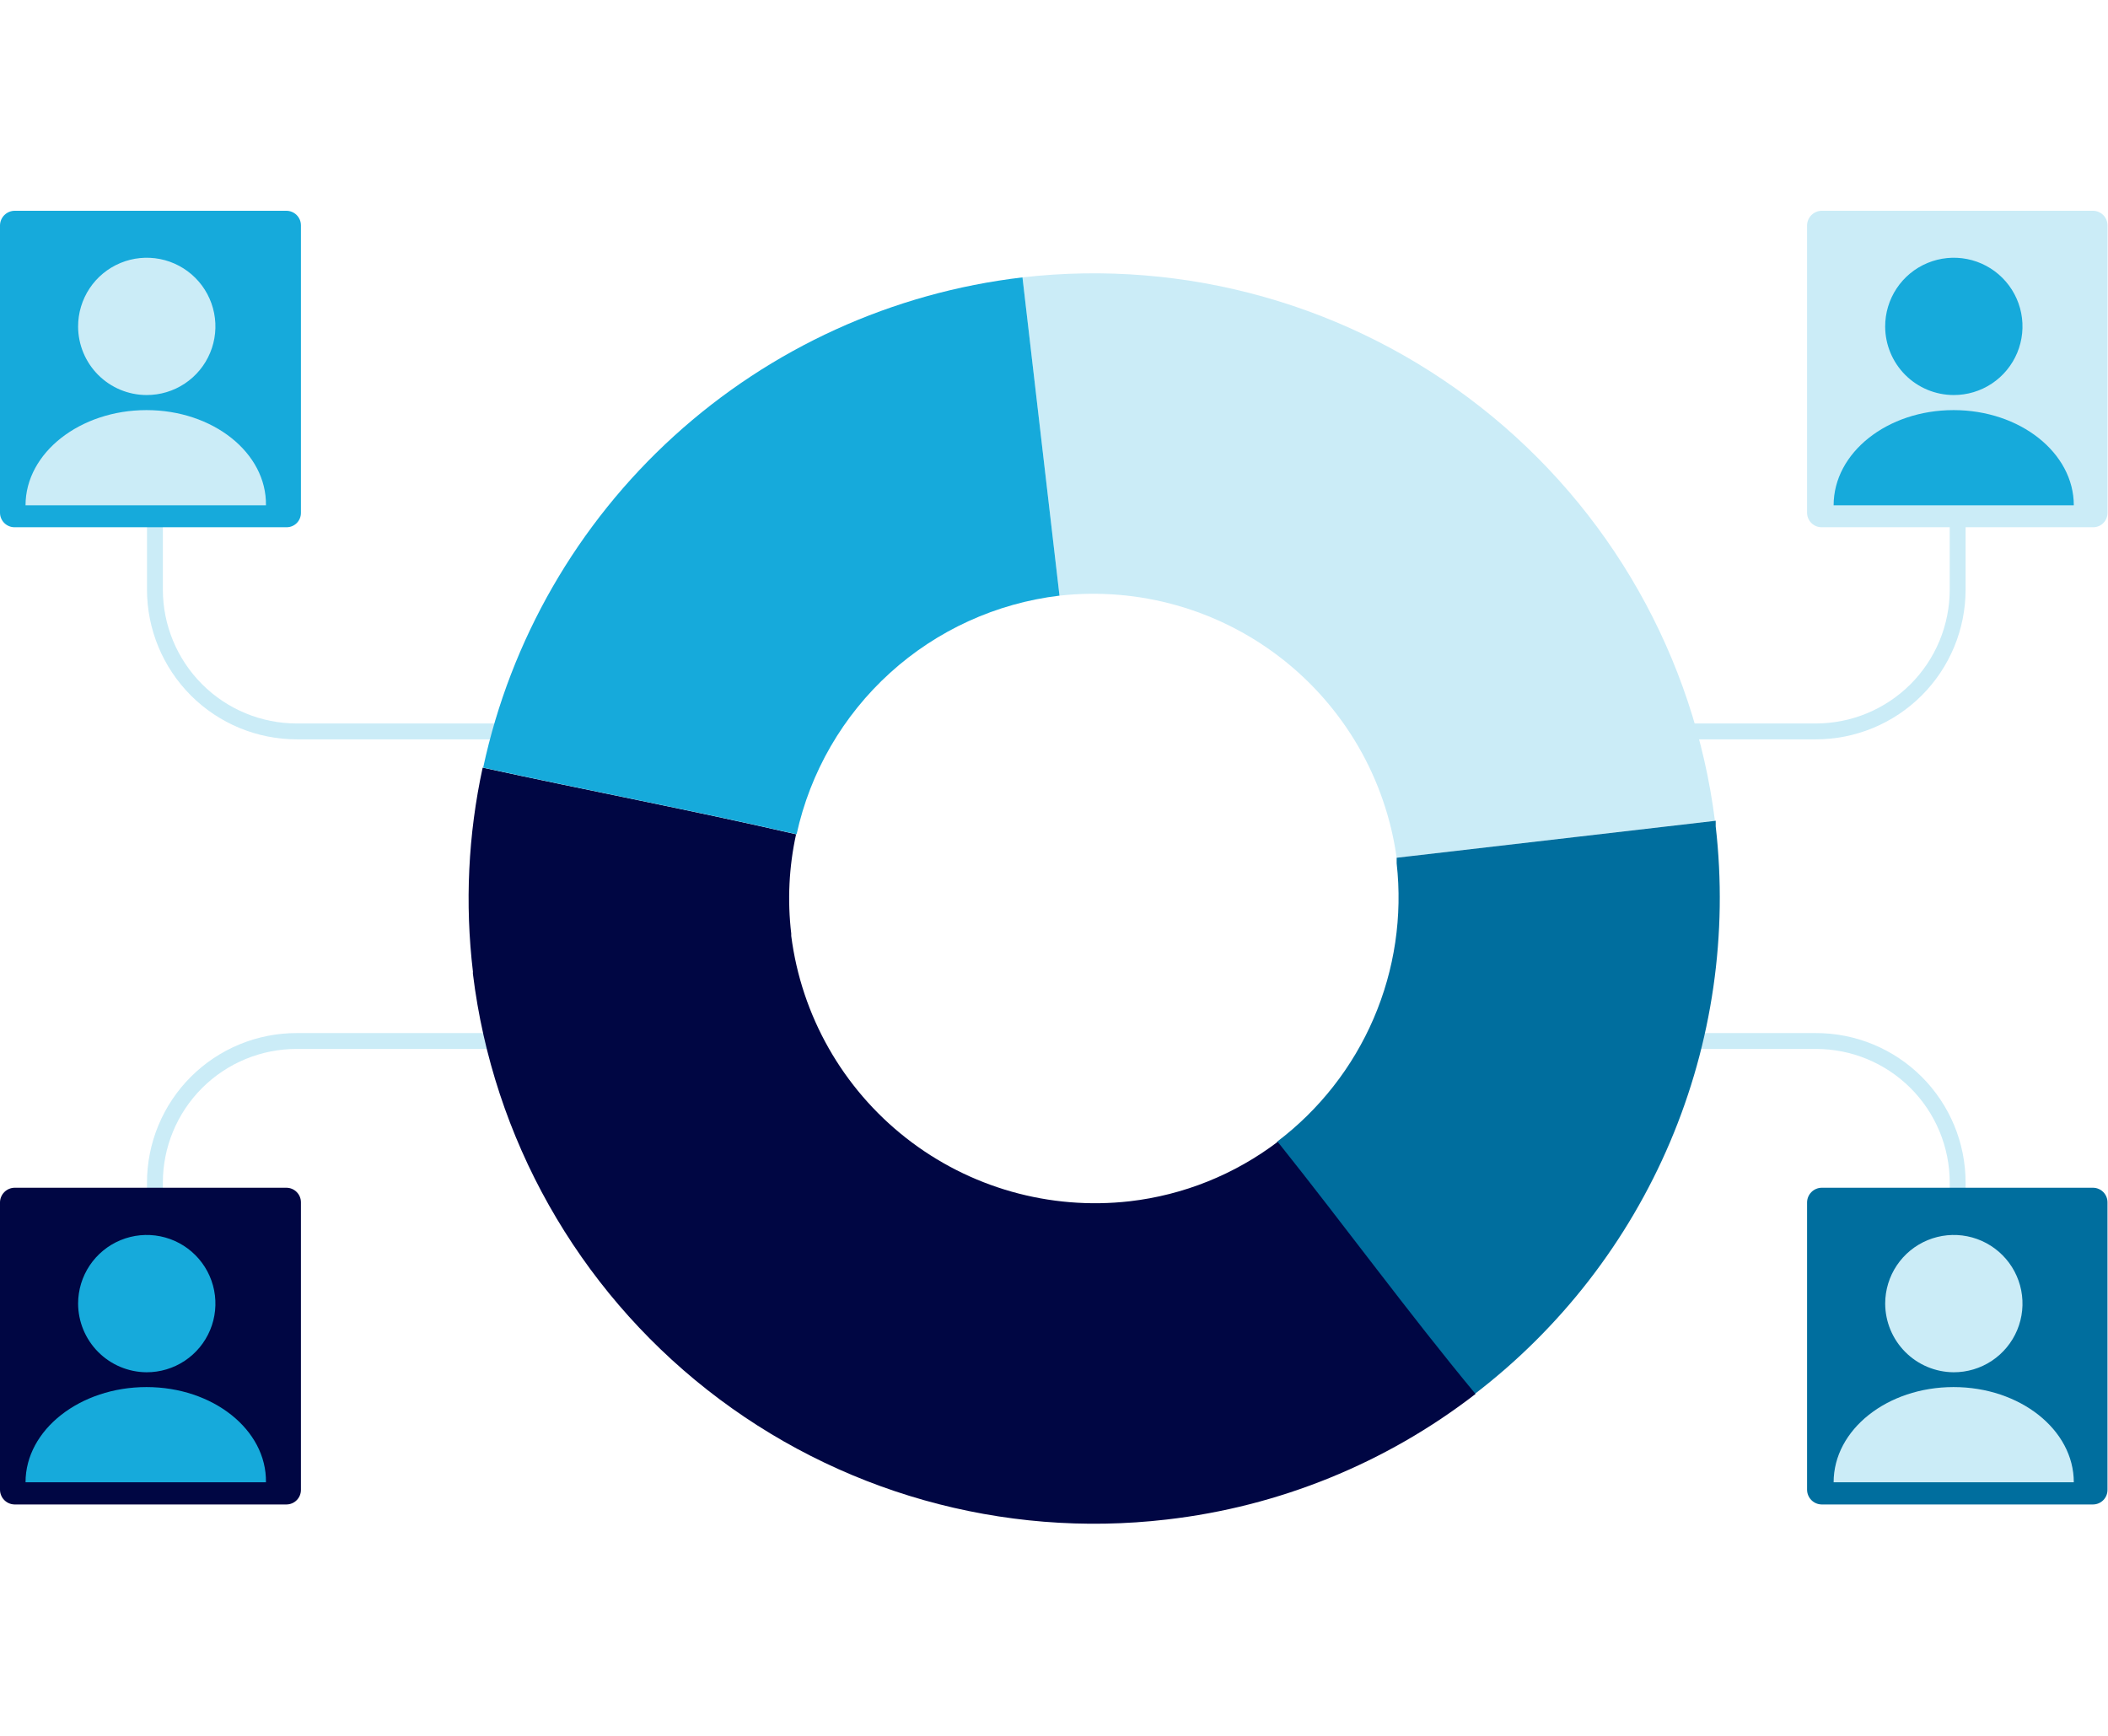
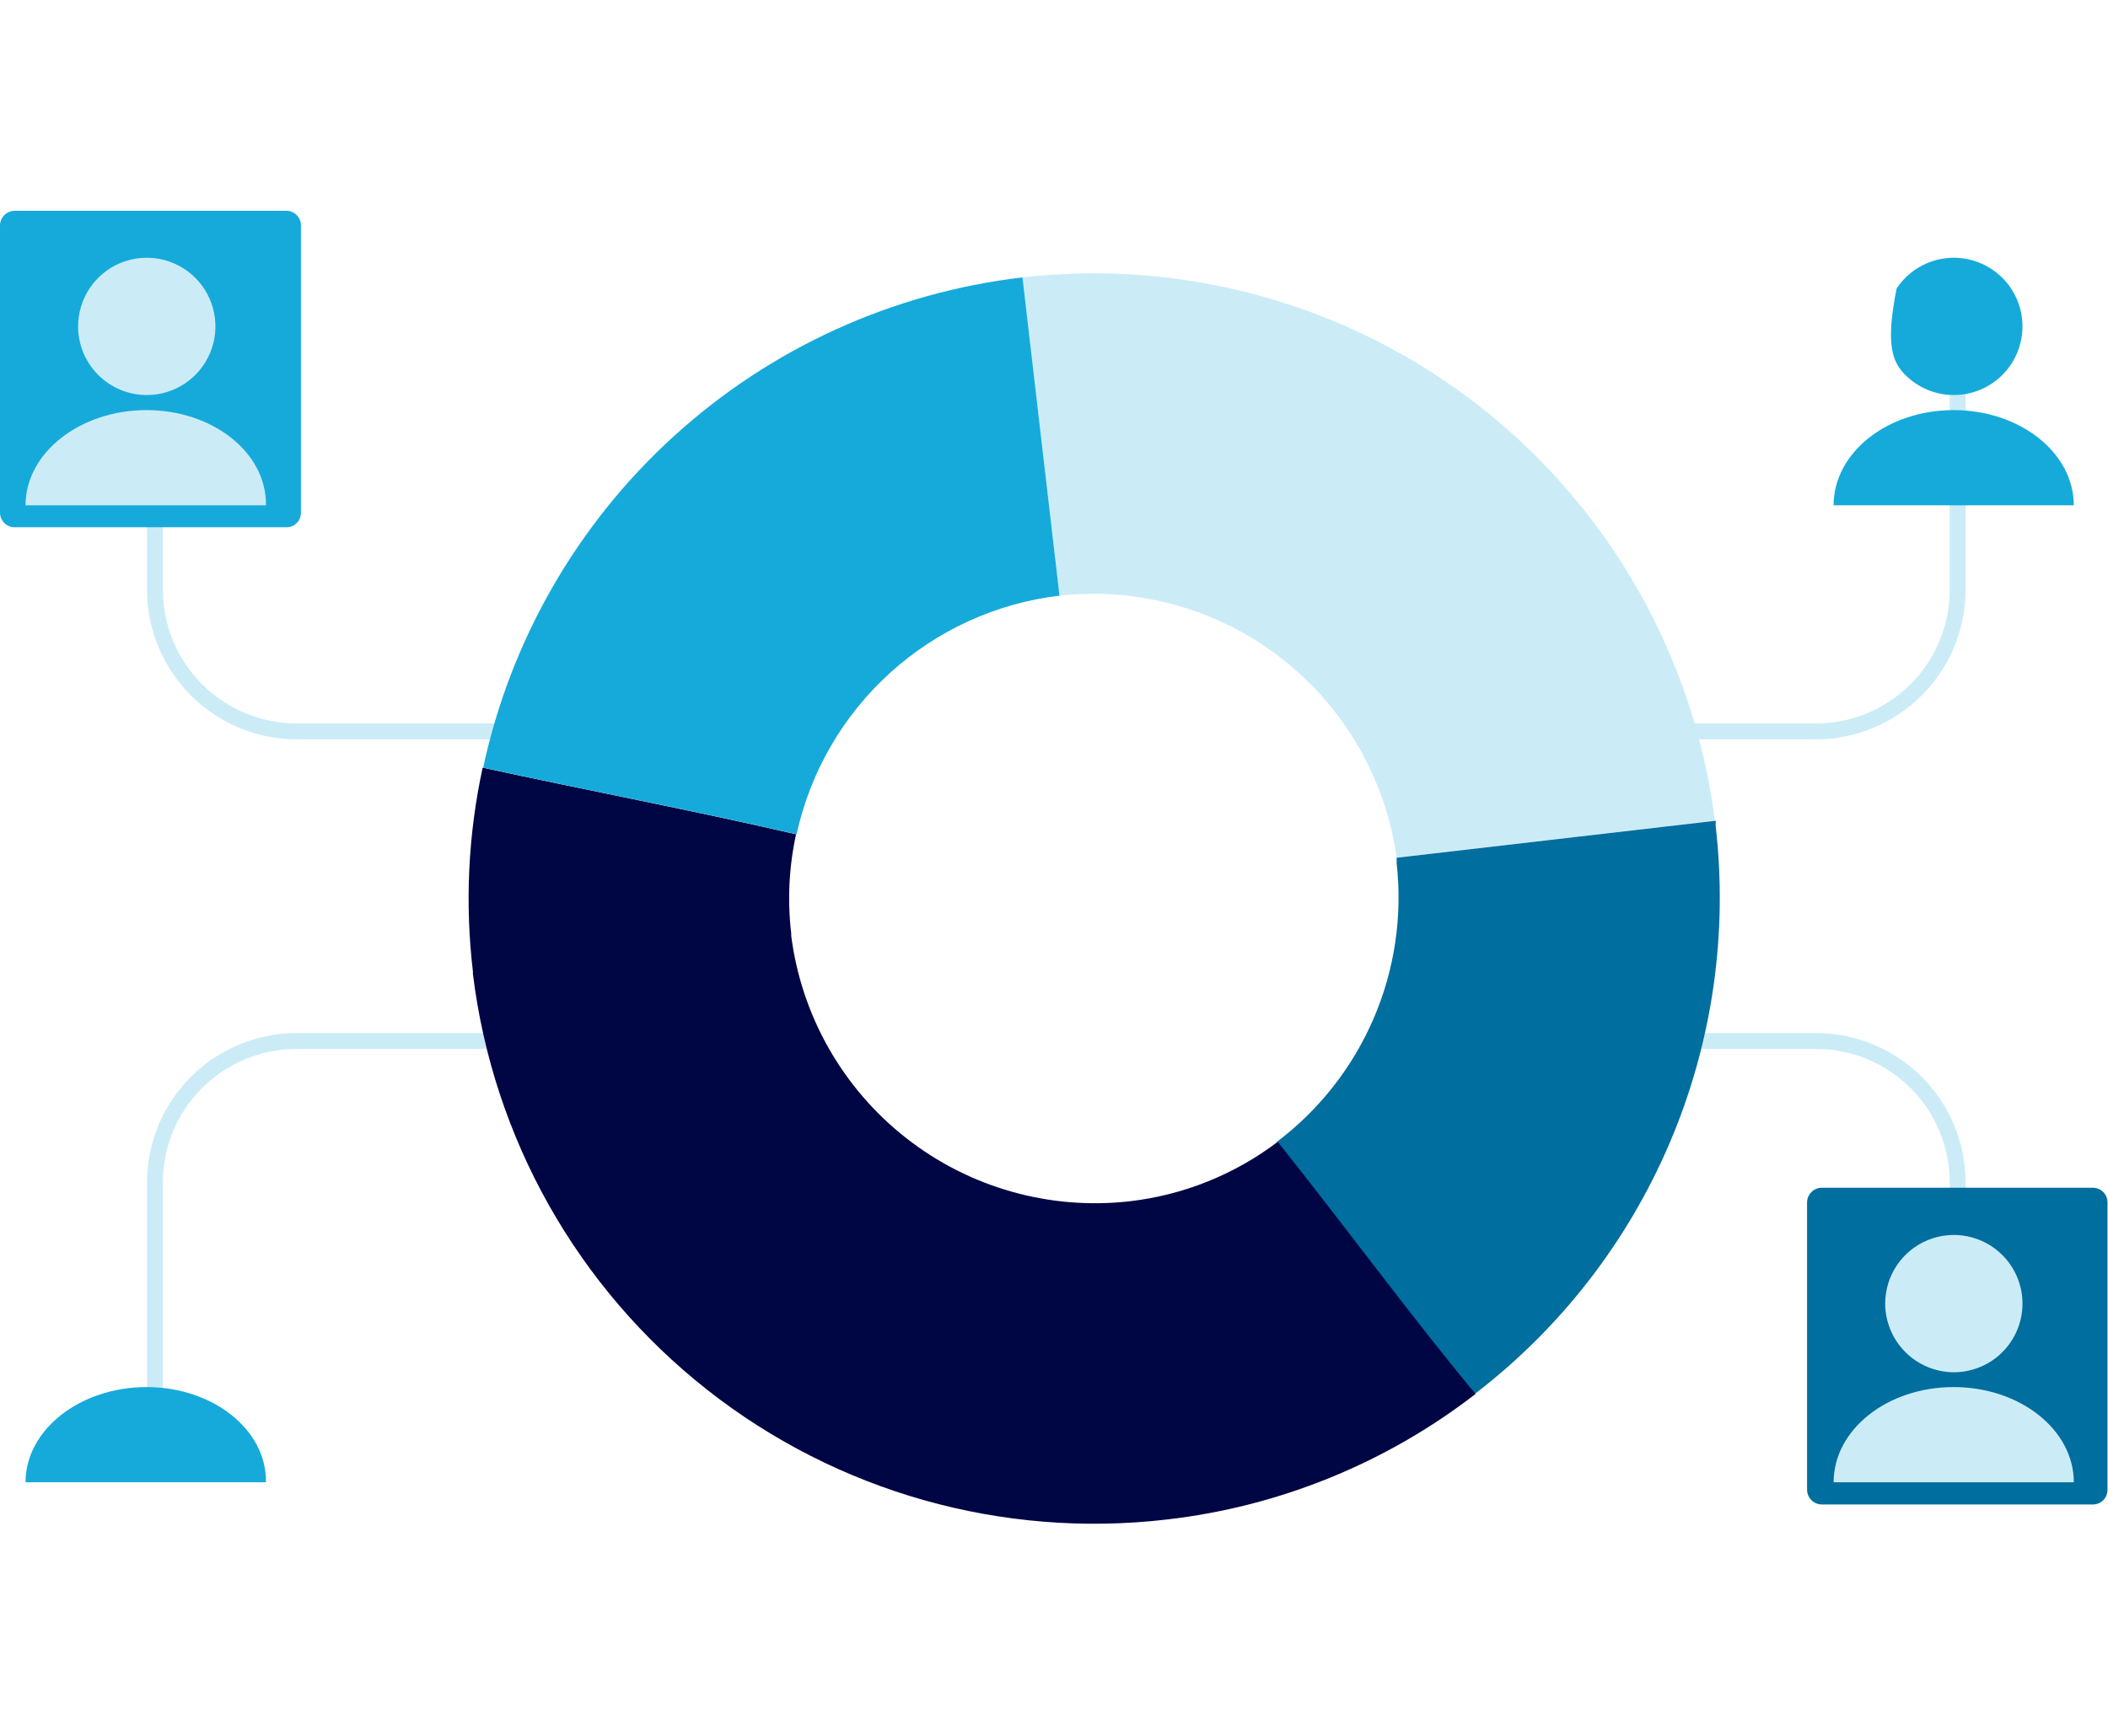
<svg xmlns="http://www.w3.org/2000/svg" width="170" height="140" viewBox="0 0 170 140" fill="none">
  <g clip-path="url(#clip0)">
    <path d="M56.461 83.959H23.939C22.437 83.956 20.949 84.249 19.561 84.822C18.172 85.395 16.91 86.236 15.847 87.297C14.784 88.358 13.941 89.619 13.366 91.006C12.79 92.393 12.494 93.88 12.494 95.382V115.184" stroke="#CBECF7" stroke-width="1.28" stroke-miterlimit="10" />
    <path d="M56.461 58.99H23.939C20.903 58.99 17.992 57.785 15.846 55.639C13.7 53.492 12.494 50.581 12.494 47.546V27.745" stroke="#CBECF7" stroke-width="1.28" stroke-miterlimit="10" />
    <path d="M113.93 83.959H146.432C147.934 83.956 149.421 84.249 150.81 84.822C152.198 85.395 153.46 86.236 154.523 87.297C155.586 88.358 156.429 89.619 157.005 91.006C157.58 92.393 157.876 93.88 157.876 95.382V115.184" stroke="#CBECF7" stroke-width="1.28" stroke-miterlimit="10" />
    <path d="M113.93 58.99H146.432C147.935 58.99 149.423 58.694 150.811 58.119C152.2 57.544 153.461 56.701 154.524 55.639C155.587 54.576 156.43 53.314 157.005 51.926C157.58 50.537 157.876 49.049 157.876 47.546V27.745" stroke="#CBECF7" stroke-width="1.28" stroke-miterlimit="10" />
    <path d="M82.458 22.372L85.443 48.04C91.835 47.33 98.252 49.141 103.33 53.089C108.408 57.037 111.746 62.809 112.634 69.18L138.301 66.195C136.633 53.012 129.834 41.018 119.38 32.814C108.926 24.61 95.66 20.859 82.458 22.372Z" fill="#CBECF7" />
    <path d="M138.363 66.648V66.195L112.634 69.179V69.632C113.111 73.891 112.472 78.201 110.779 82.138C109.087 86.076 106.399 89.505 102.98 92.089C108.435 98.923 113.478 105.839 118.932 112.426C125.852 107.126 131.28 100.123 134.686 92.1C138.091 84.076 139.358 75.307 138.363 66.648Z" fill="#006E9E" />
    <path d="M103.042 92.089C99.564 94.728 95.44 96.385 91.103 96.885C84.653 97.619 78.174 95.785 73.066 91.778C67.959 87.772 64.633 81.917 63.809 75.478C63.809 75.478 63.809 75.354 63.809 75.293C63.493 72.621 63.625 69.914 64.2 67.286C55.802 65.351 47.342 63.745 38.924 61.913C37.751 67.321 37.486 72.886 38.141 78.38C38.132 78.442 38.132 78.504 38.141 78.566C39.765 91.801 46.56 103.856 57.042 112.098C67.525 120.34 80.843 124.098 94.088 122.553C103.158 121.512 111.771 118.01 118.994 112.426C113.539 105.839 108.496 98.923 103.042 92.089Z" fill="#000643" />
    <path d="M85.443 48.04L82.458 22.372C71.988 23.598 62.164 28.07 54.364 35.161C46.564 42.253 41.179 51.607 38.965 61.913C47.383 63.745 55.843 65.351 64.242 67.286C65.338 62.273 67.969 57.726 71.769 54.277C75.568 50.828 80.347 48.648 85.443 48.04Z" fill="#16AADB" />
    <path d="M23.095 17H1.173C0.864 17.005 0.568 17.131 0.349 17.349C0.131 17.568 0.005 17.864 0 18.173L0 41.35C0 41.662 0.124 41.96 0.344 42.18C0.564 42.4 0.862 42.524 1.173 42.524H23.095C23.25 42.526 23.404 42.498 23.547 42.44C23.691 42.382 23.821 42.296 23.931 42.186C24.04 42.077 24.127 41.946 24.184 41.803C24.242 41.659 24.271 41.505 24.268 41.35V18.173C24.268 17.862 24.145 17.564 23.924 17.344C23.704 17.124 23.406 17 23.095 17V17Z" fill="#16AADB" />
    <path d="M11.815 31.861C12.912 31.865 13.986 31.544 14.899 30.937C15.813 30.33 16.526 29.465 16.947 28.453C17.369 27.44 17.48 26.325 17.267 25.249C17.054 24.173 16.527 23.185 15.751 22.409C14.976 21.634 13.987 21.106 12.911 20.893C11.835 20.68 10.72 20.791 9.707 21.213C8.695 21.634 7.83 22.347 7.223 23.261C6.617 24.175 6.295 25.248 6.299 26.345C6.304 27.806 6.887 29.206 7.921 30.24C8.954 31.273 10.354 31.856 11.815 31.861Z" fill="#CBECF7" />
    <path d="M11.815 33.076C6.463 33.076 2.059 36.513 2.059 40.754H21.448C21.51 36.513 17.167 33.076 11.815 33.076Z" fill="#CBECF7" />
-     <path d="M23.095 95.794H1.173C0.864 95.799 0.568 95.925 0.349 96.144C0.131 96.362 0.005 96.658 1.32073e-08 96.967V120.144C-4.65262e-05 120.458 0.123 120.758 0.342 120.981C0.562 121.205 0.86 121.333 1.173 121.338H23.095C23.251 121.338 23.405 121.307 23.549 121.247C23.692 121.187 23.823 121.099 23.932 120.987C24.041 120.876 24.127 120.745 24.185 120.6C24.242 120.455 24.271 120.3 24.268 120.144V96.967C24.268 96.656 24.145 96.358 23.924 96.138C23.704 95.918 23.406 95.794 23.095 95.794Z" fill="#000643" />
-     <path d="M11.815 110.676C12.911 110.68 13.984 110.359 14.897 109.753C15.81 109.147 16.523 108.284 16.945 107.272C17.368 106.261 17.48 105.147 17.269 104.071C17.058 102.996 16.532 102.008 15.758 101.231C14.985 100.455 13.998 99.925 12.924 99.71C11.849 99.495 10.735 99.603 9.722 100.022C8.709 100.44 7.843 101.15 7.233 102.061C6.624 102.972 6.299 104.043 6.299 105.139C6.304 106.602 6.886 108.004 7.919 109.041C8.952 110.078 10.352 110.665 11.815 110.676Z" fill="#16AADB" />
    <path d="M11.815 111.87C6.463 111.87 2.059 115.307 2.059 119.548H21.448C21.51 115.307 17.167 111.87 11.815 111.87Z" fill="#16AADB" />
-     <path d="M168.786 17H146.905C146.596 17.005 146.3 17.131 146.081 17.349C145.863 17.568 145.737 17.864 145.732 18.173V41.35C145.732 41.662 145.856 41.96 146.076 42.18C146.296 42.4 146.594 42.524 146.905 42.524H168.786C168.94 42.526 169.094 42.498 169.238 42.44C169.381 42.382 169.512 42.296 169.621 42.186C169.731 42.077 169.817 41.946 169.875 41.803C169.933 41.659 169.962 41.505 169.959 41.35V18.173C169.959 17.862 169.835 17.564 169.615 17.344C169.395 17.124 169.097 17 168.786 17V17Z" fill="#CBECF7" />
-     <path d="M157.547 31.861C158.644 31.865 159.717 31.544 160.631 30.937C161.544 30.33 162.257 29.465 162.679 28.453C163.1 27.44 163.212 26.325 162.999 25.249C162.786 24.173 162.258 23.185 161.482 22.409C160.707 21.634 159.718 21.106 158.642 20.893C157.566 20.68 156.451 20.791 155.439 21.213C154.426 21.634 153.562 22.347 152.955 23.261C152.348 24.175 152.026 25.248 152.03 26.345C152.036 27.806 152.619 29.206 153.652 30.24C154.685 31.273 156.085 31.856 157.547 31.861Z" fill="#16AADB" />
+     <path d="M157.547 31.861C158.644 31.865 159.717 31.544 160.631 30.937C161.544 30.33 162.257 29.465 162.679 28.453C163.1 27.44 163.212 26.325 162.999 25.249C162.786 24.173 162.258 23.185 161.482 22.409C160.707 21.634 159.718 21.106 158.642 20.893C157.566 20.68 156.451 20.791 155.439 21.213C154.426 21.634 153.562 22.347 152.955 23.261C152.036 27.806 152.619 29.206 153.652 30.24C154.685 31.273 156.085 31.856 157.547 31.861Z" fill="#16AADB" />
    <path d="M157.547 33.076C152.195 33.076 147.873 36.513 147.873 40.754H167.242C167.242 36.513 162.899 33.076 157.547 33.076Z" fill="#16AADB" />
    <path d="M168.786 95.794H146.905C146.596 95.799 146.3 95.925 146.081 96.144C145.863 96.362 145.737 96.658 145.732 96.967V120.144C145.732 120.458 145.855 120.758 146.074 120.981C146.294 121.205 146.592 121.333 146.905 121.338H168.786C168.941 121.338 169.096 121.307 169.239 121.247C169.383 121.187 169.513 121.099 169.623 120.987C169.732 120.876 169.818 120.745 169.876 120.6C169.933 120.455 169.962 120.3 169.959 120.144V96.967C169.959 96.656 169.835 96.358 169.615 96.138C169.395 95.918 169.097 95.794 168.786 95.794Z" fill="#006E9E" />
    <path d="M157.547 110.676C158.643 110.68 159.716 110.359 160.629 109.753C161.542 109.147 162.255 108.284 162.677 107.272C163.1 106.261 163.212 105.147 163.001 104.071C162.79 102.996 162.264 102.008 161.49 101.231C160.717 100.455 159.73 99.925 158.656 99.71C157.581 99.495 156.467 99.603 155.454 100.022C154.441 100.44 153.575 101.15 152.965 102.061C152.356 102.972 152.031 104.043 152.031 105.139C152.036 106.602 152.618 108.004 153.651 109.041C154.684 110.078 156.084 110.665 157.547 110.676Z" fill="#CBECF7" />
    <path d="M157.547 111.87C152.195 111.87 147.873 115.307 147.873 119.548H167.242C167.242 115.307 162.899 111.87 157.547 111.87Z" fill="#CBECF7" />
  </g>
  <defs>
    <clipPath id="clip0">
      <rect width="170" height="105.903" fill="white" transform="translate(0 17)" />
    </clipPath>
  </defs>
</svg>